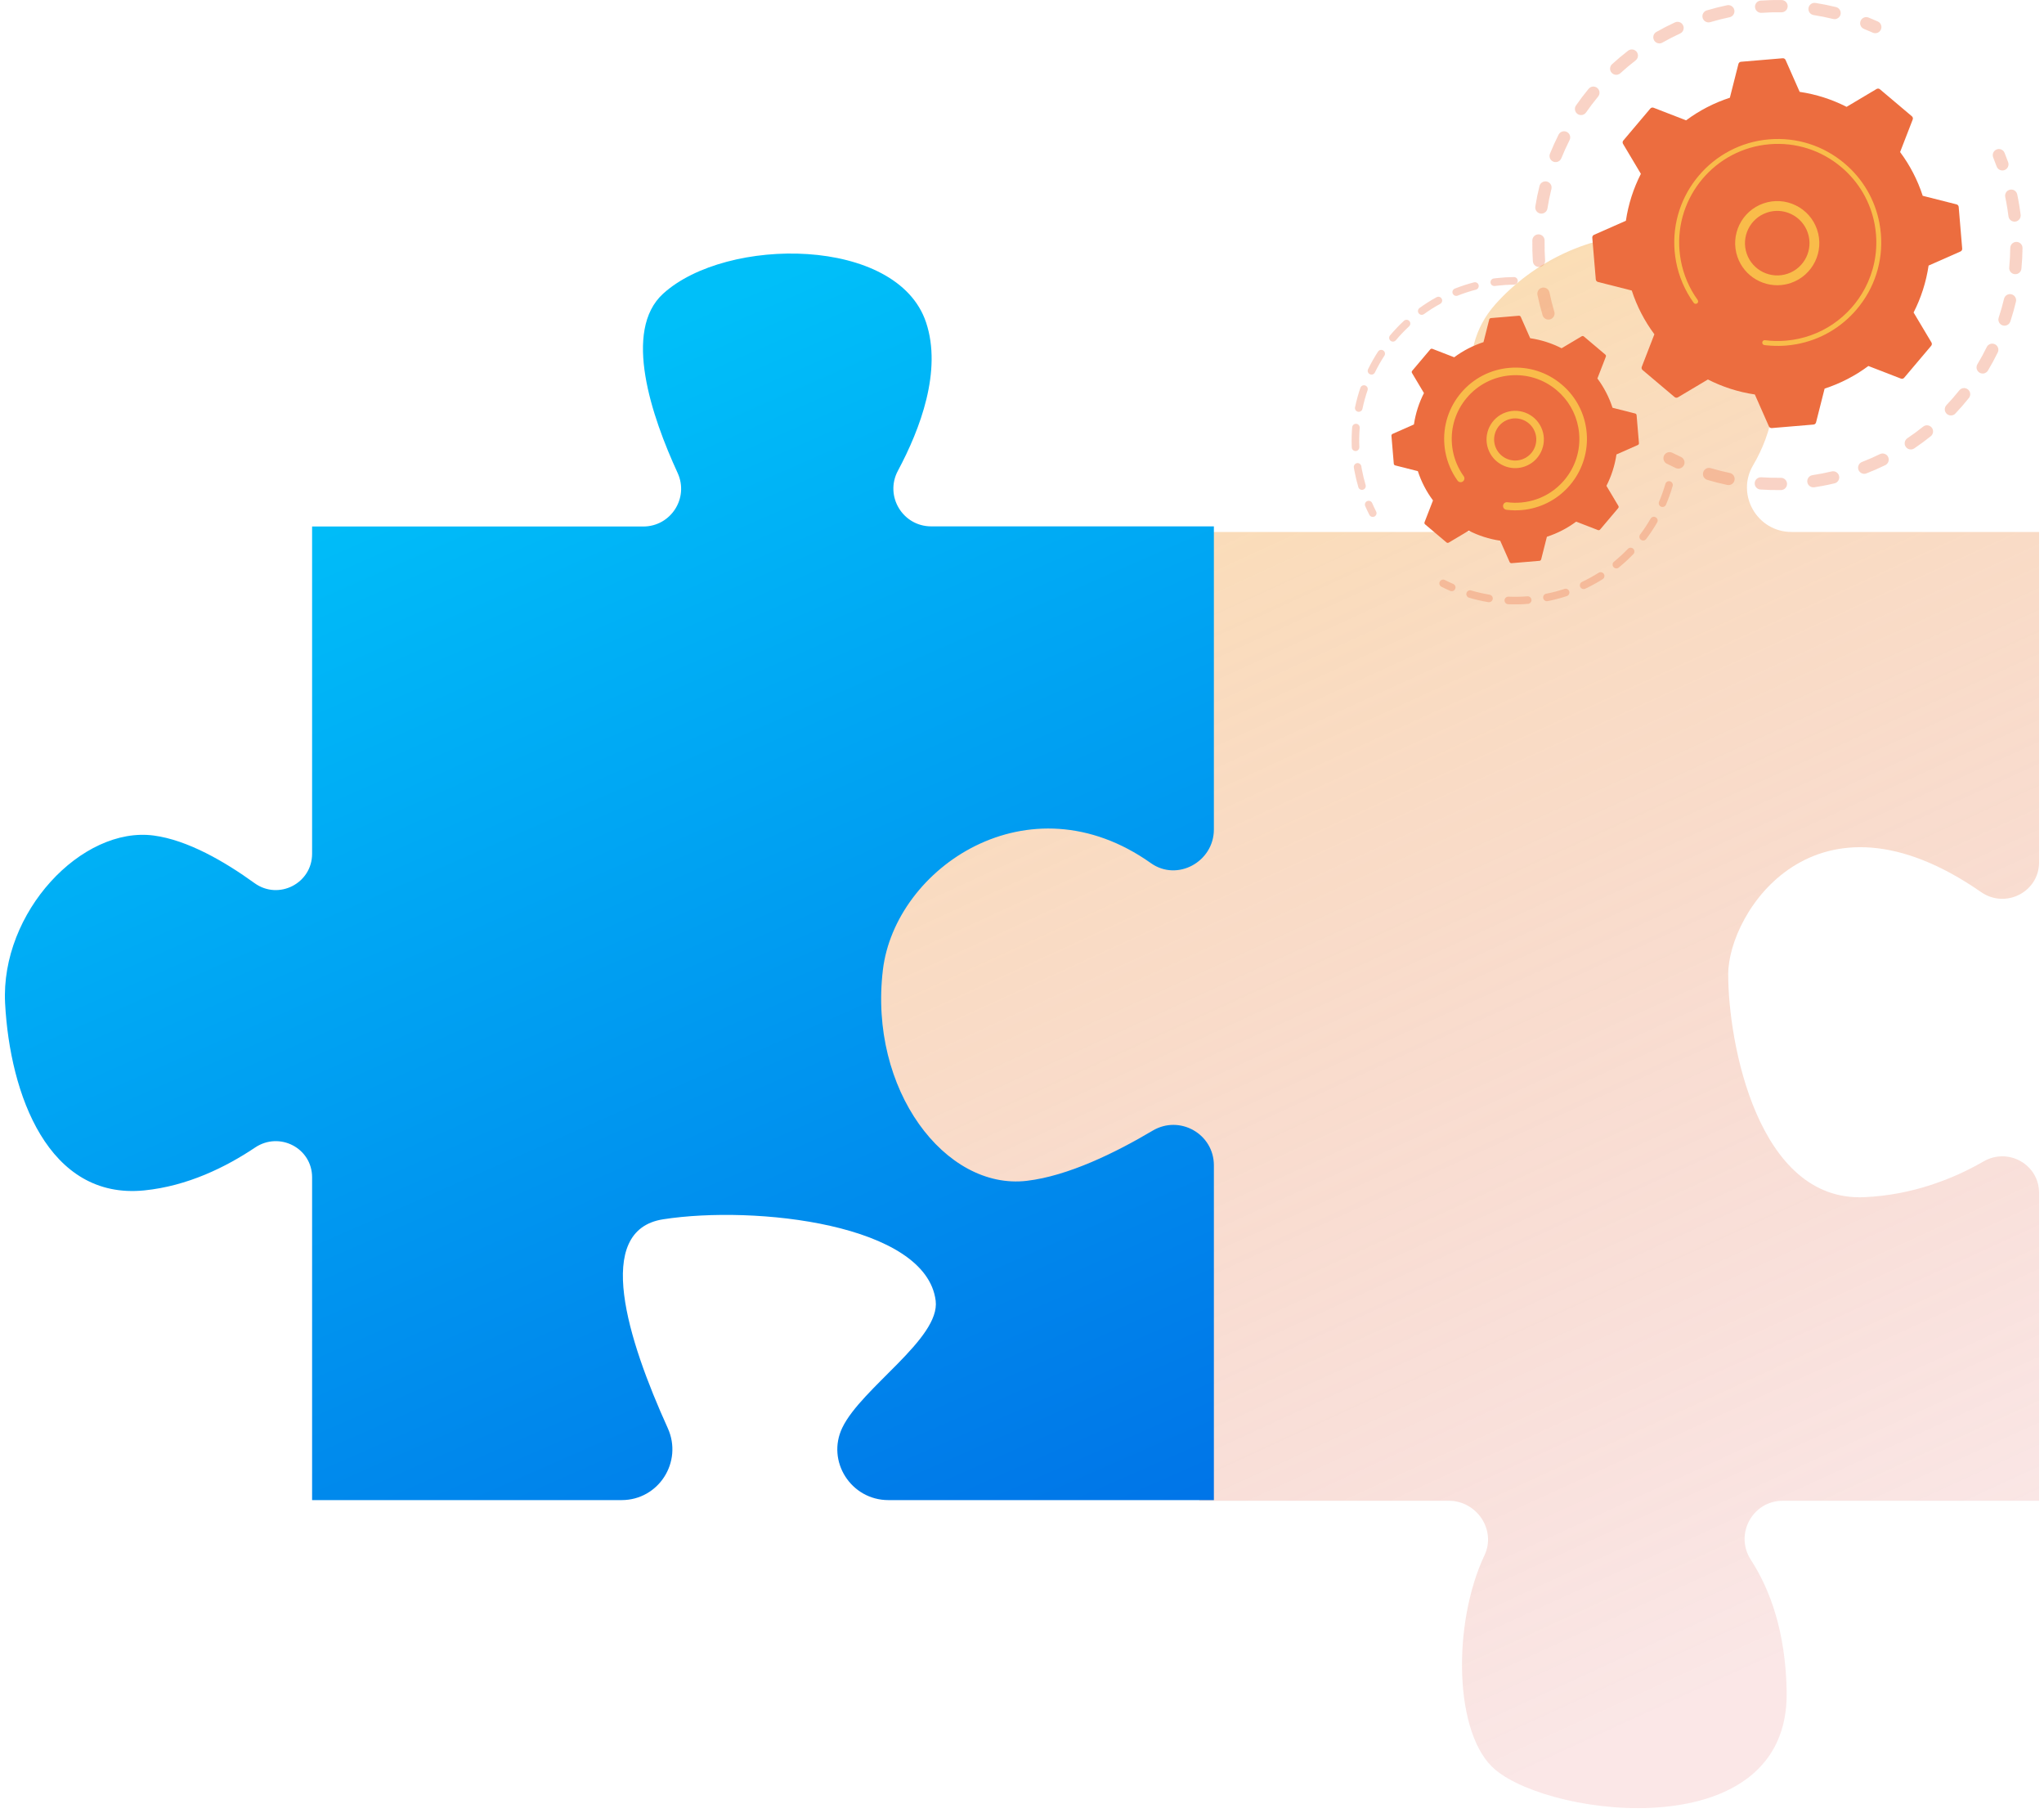
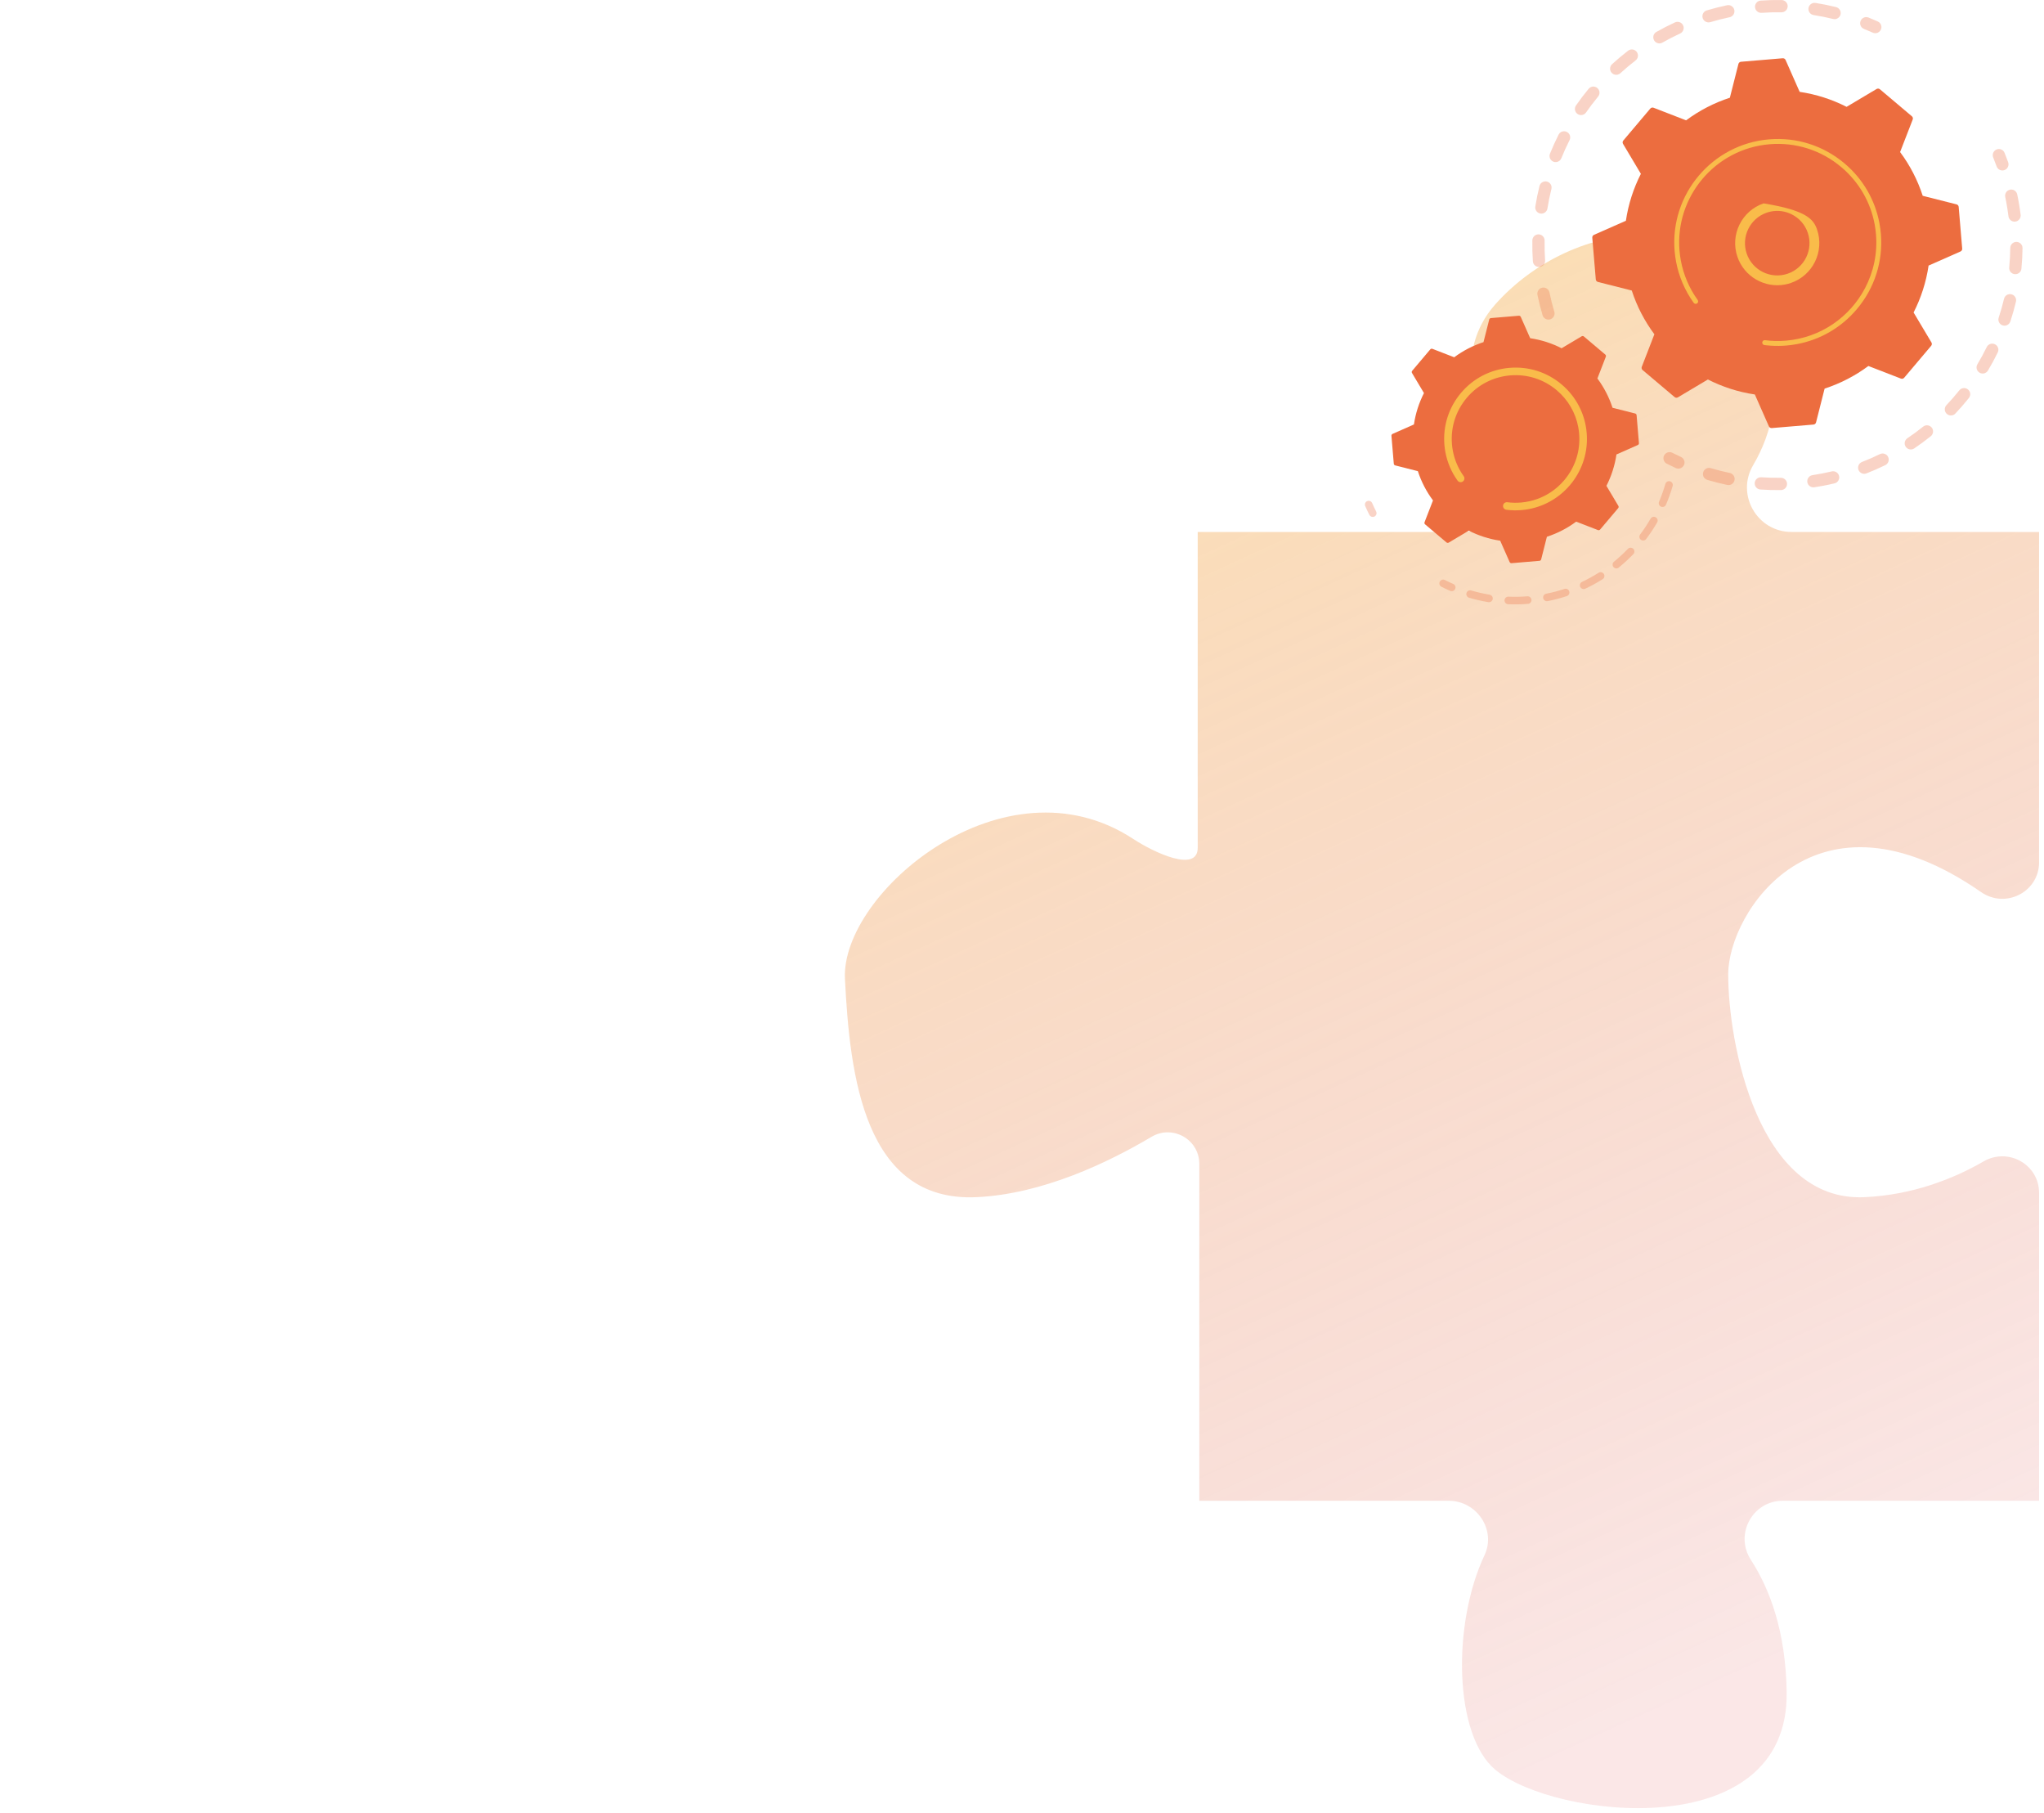
<svg xmlns="http://www.w3.org/2000/svg" width="380" height="337" viewBox="0 0 380 337" fill="none">
  <g clip-path="url(#clip0_574_23377)">
    <path d="M279.02 86.479C273.934 77.548 270.019 65.538 278.013 56.547C292.453 40.312 321.331 36.703 328.55 61.96C331.536 72.409 329.428 80.528 325.927 86.46C322.685 91.953 326.681 98.876 333.062 98.876H379.087V160.256C379.087 165.799 372.858 168.97 368.302 165.811C337.427 144.391 321.327 169.656 321.293 181.028C321.255 193.656 326.745 223.423 346.599 222.521C355.672 222.11 363.238 219.06 368.778 215.87C373.366 213.227 379.087 216.445 379.087 221.737V278.947H331.456C325.801 278.947 322.428 285.19 325.504 289.932C329.039 295.382 331.998 303.283 332.159 314.527C332.569 343.15 288.841 337.98 278.013 328.96C270.278 322.517 269.959 301.857 275.981 289.081C278.206 284.361 274.547 278.947 269.326 278.947H222.963V216.342C222.963 211.778 218.004 208.972 214.078 211.303C206.099 216.042 193.775 221.984 181.45 222.52C160.695 223.423 157.986 199.969 157.084 181.929C156.287 165.996 186.679 140.203 210.668 155.927C214.6 158.503 222.667 162.274 222.667 157.576V98.877H271.867C278.24 98.877 282.171 92.013 279.02 86.479Z" fill="url(#paint0_linear_574_23377)" fill-opacity="0.45" />
-     <path d="M47.425 213.293C42.011 216.924 34.865 220.457 26.811 221.262C8.976 223.045 1.842 203.436 0.949 186.5C0.058 169.565 15.217 153.521 28.594 155.303C34.894 156.143 41.788 160.146 47.318 164.146C51.785 167.377 58.022 164.2 58.022 158.689V97.861H119.589C124.72 97.861 128.121 92.564 125.977 87.906C121.147 77.411 115.72 61.465 123.288 54.582C135.047 43.886 166.817 43.886 172.167 59.93C175.163 68.914 171.093 79.722 166.931 87.495C164.421 92.181 167.808 97.837 173.125 97.837H225.672V154.17C225.672 160.18 218.872 163.913 213.969 160.436C191.238 144.311 166.415 161.32 164.14 180.262C161.464 202.545 175.733 221.262 190.893 219.481C198.592 218.576 207.439 214.223 214.284 210.158C219.311 207.172 225.673 210.757 225.673 216.603V278.825H165.15C158.224 278.825 153.593 271.605 156.594 265.367C160.172 257.933 174.831 248.807 173.951 241.765C172.167 227.504 140.399 223.975 123.288 226.631C110.228 228.657 116.72 249.077 124.142 265.441C126.987 271.714 122.456 278.825 115.566 278.825H58.022V218.834C58.022 213.387 51.95 210.258 47.425 213.293Z" fill="url(#paint1_linear_574_23377)" />
    <g opacity="0.3">
      <path d="M288.078 59.386C287.511 59.492 286.945 59.154 286.777 58.59C286.41 57.356 286.091 56.086 285.828 54.819C285.701 54.202 286.097 53.598 286.713 53.471C286.72 53.469 286.728 53.468 286.735 53.467C287.344 53.353 287.935 53.747 288.061 54.356C288.31 55.561 288.613 56.765 288.963 57.939C289.143 58.543 288.799 59.177 288.195 59.358C288.157 59.37 288.118 59.378 288.078 59.386ZM286.323 49.608C286.28 49.616 286.234 49.621 286.189 49.625C285.561 49.667 285.017 49.192 284.975 48.564C284.888 47.273 284.855 45.967 284.879 44.679C284.889 44.05 285.407 43.551 286.039 43.56C286.669 43.571 287.17 44.091 287.159 44.72C287.137 45.944 287.168 47.185 287.251 48.411C287.29 48.993 286.884 49.502 286.323 49.608ZM286.768 39.686C286.643 39.709 286.512 39.712 286.379 39.692C285.757 39.593 285.332 39.008 285.431 38.387C285.633 37.112 285.894 35.83 286.206 34.577C286.357 33.965 286.976 33.594 287.588 33.744C288.199 33.896 288.573 34.514 288.421 35.126C288.126 36.316 287.878 37.534 287.686 38.744C287.607 39.234 287.228 39.601 286.768 39.686ZM289.42 30.112C289.215 30.15 288.995 30.133 288.785 30.049C288.2 29.813 287.919 29.149 288.153 28.565C288.636 27.367 289.177 26.175 289.759 25.023C290.043 24.461 290.73 24.237 291.292 24.521C291.854 24.805 292.079 25.491 291.794 26.053C291.241 27.147 290.727 28.278 290.268 29.418C290.118 29.792 289.79 30.043 289.42 30.112ZM294.141 21.37C293.851 21.424 293.541 21.367 293.281 21.186C292.764 20.827 292.635 20.116 292.994 19.599C293.73 18.541 294.52 17.499 295.345 16.502C295.746 16.017 296.465 15.949 296.951 16.351C297.436 16.753 297.505 17.471 297.103 17.956C296.319 18.902 295.567 19.893 294.868 20.899C294.691 21.155 294.427 21.316 294.141 21.37ZM300.681 13.889C300.306 13.959 299.905 13.84 299.628 13.538C299.203 13.074 299.236 12.352 299.7 11.927C300.652 11.056 301.654 10.215 302.678 9.427C303.178 9.043 303.894 9.136 304.279 9.636C304.663 10.134 304.57 10.85 304.07 11.234C303.098 11.983 302.146 12.781 301.241 13.61C301.077 13.759 300.882 13.851 300.681 13.889ZM341.273 3.541C341.117 3.569 340.954 3.566 340.791 3.527C339.6 3.233 338.382 2.988 337.168 2.799C336.545 2.701 336.12 2.118 336.218 1.497C336.315 0.874 336.899 0.449 337.522 0.547C338.8 0.747 340.084 1.005 341.336 1.314C341.948 1.464 342.322 2.083 342.171 2.695C342.061 3.141 341.699 3.461 341.273 3.541ZM308.71 8.047C308.244 8.133 307.755 7.924 307.509 7.489C307.197 6.941 307.389 6.245 307.936 5.934C309.059 5.296 310.224 4.699 311.396 4.159C311.969 3.899 312.646 4.146 312.909 4.718C313.172 5.291 312.921 5.968 312.348 6.23C311.234 6.742 310.129 7.309 309.063 7.914C308.951 7.98 308.83 8.024 308.71 8.047ZM331.417 2.266C331.342 2.279 331.267 2.286 331.188 2.286C329.961 2.267 328.718 2.299 327.492 2.385C326.864 2.428 326.32 1.954 326.275 1.326C326.232 0.698 326.706 0.15 327.334 0.111C328.625 0.021 329.933 -0.014 331.223 0.007C331.853 0.016 332.355 0.536 332.346 1.165C332.338 1.715 331.94 2.168 331.417 2.266ZM317.844 4.143C317.278 4.249 316.712 3.913 316.542 3.35C316.361 2.746 316.703 2.111 317.307 1.93C318.544 1.56 319.811 1.238 321.078 0.974C321.086 0.973 321.094 0.97 321.102 0.969C321.71 0.855 322.3 1.248 322.428 1.857C322.556 2.474 322.161 3.078 321.543 3.206C320.341 3.457 319.137 3.763 317.963 4.115C317.924 4.125 317.883 4.136 317.844 4.143Z" fill="#EC6D3F" />
      <path d="M348.845 6.153C348.625 6.193 348.389 6.17 348.168 6.072C347.632 5.831 347.082 5.597 346.532 5.376C345.947 5.142 345.664 4.477 345.9 3.892C346.134 3.308 346.799 3.023 347.384 3.26C347.962 3.492 348.541 3.738 349.105 3.993C349.679 4.251 349.937 4.927 349.678 5.5C349.518 5.854 349.2 6.087 348.845 6.153Z" fill="#EC6D3F" />
    </g>
    <g opacity="0.3">
      <path d="M372.472 31.665C371.93 31.767 371.381 31.463 371.19 30.929C370.992 30.375 370.778 29.816 370.556 29.268C370.319 28.685 370.601 28.02 371.184 27.783C371.771 27.546 372.434 27.828 372.67 28.411C372.904 28.988 373.128 29.577 373.337 30.16C373.55 30.753 373.241 31.405 372.648 31.618C372.59 31.64 372.53 31.654 372.472 31.665Z" fill="#EC6D3F" />
      <path d="M338.86 90.308C338.344 90.404 337.824 90.492 337.301 90.572C336.678 90.667 336.096 90.239 336.001 89.617C335.906 88.994 336.337 88.409 336.957 88.317C338.164 88.133 339.361 87.901 340.528 87.623C341.141 87.478 341.756 87.856 341.902 88.467C342.049 89.081 341.67 89.695 341.057 89.841C340.336 90.014 339.596 90.171 338.86 90.308ZM331.299 91.07C331.237 91.082 331.172 91.089 331.105 91.089C329.833 91.109 328.545 91.076 327.278 90.988C326.65 90.944 326.175 90.4 326.218 89.772C326.261 89.144 326.807 88.668 327.434 88.712C328.637 88.795 329.861 88.826 331.07 88.808C331.7 88.799 332.219 89.301 332.228 89.93C332.238 90.496 331.835 90.97 331.299 91.07ZM346.786 88.05C346.258 88.149 345.716 87.862 345.514 87.343C345.285 86.755 345.576 86.094 346.164 85.866C347.288 85.43 348.407 84.939 349.493 84.407C350.059 84.13 350.743 84.363 351.019 84.929C351.297 85.495 351.062 86.178 350.496 86.455C349.353 87.015 348.174 87.531 346.99 87.991C346.924 88.018 346.855 88.037 346.786 88.05ZM321.56 90.144C321.418 90.171 321.267 90.17 321.117 90.139C319.872 89.879 318.624 89.562 317.405 89.2C316.801 89.02 316.458 88.385 316.639 87.781C316.819 87.177 317.454 86.835 318.058 87.015C319.214 87.36 320.399 87.661 321.581 87.907C322.198 88.035 322.593 88.639 322.464 89.256C322.37 89.722 322.001 90.063 321.56 90.144ZM355.447 83.523C355.014 83.604 354.553 83.428 354.291 83.038C353.939 82.516 354.077 81.808 354.599 81.456C355.599 80.783 356.583 80.059 357.526 79.301C358.017 78.907 358.735 78.984 359.129 79.476C359.523 79.967 359.446 80.684 358.955 81.078C357.962 81.876 356.926 82.639 355.874 83.347C355.741 83.438 355.596 83.494 355.447 83.523ZM362.905 77.204C362.558 77.269 362.186 77.173 361.911 76.912C361.453 76.479 361.433 75.757 361.866 75.3C362.696 74.423 363.499 73.5 364.252 72.558C364.645 72.065 365.363 71.985 365.855 72.379C366.347 72.773 366.428 73.49 366.034 73.981C365.242 74.972 364.397 75.944 363.522 76.867C363.352 77.05 363.134 77.162 362.905 77.204ZM368.808 69.412C368.544 69.461 368.262 69.419 368.014 69.27C367.474 68.948 367.296 68.246 367.62 67.706C368.24 66.668 368.823 65.594 369.352 64.511C369.628 63.945 370.311 63.711 370.878 63.987C371.444 64.263 371.679 64.947 371.402 65.512C370.844 66.652 370.231 67.784 369.58 68.876C369.403 69.168 369.118 69.354 368.808 69.412ZM372.869 60.519C372.686 60.553 372.492 60.543 372.304 60.481C371.706 60.285 371.381 59.641 371.577 59.042C371.955 57.895 372.288 56.718 372.567 55.545C372.713 54.931 373.328 54.554 373.94 54.699C374.554 54.843 374.933 55.459 374.786 56.071C374.493 57.307 374.142 58.545 373.745 59.754C373.608 60.164 373.264 60.446 372.869 60.519ZM374.879 50.948C374.776 50.967 374.669 50.972 374.559 50.962C373.932 50.902 373.472 50.344 373.532 49.718C373.648 48.518 373.713 47.297 373.726 46.09C373.733 45.461 374.252 44.956 374.88 44.962C375.51 44.969 376.015 45.486 376.008 46.116C375.993 47.387 375.925 48.673 375.803 49.934C375.753 50.454 375.365 50.857 374.879 50.948ZM374.735 41.177C374.712 41.181 374.689 41.185 374.665 41.188C374.039 41.265 373.469 40.822 373.392 40.197C373.282 39.314 373.144 38.426 372.98 37.553C372.92 37.238 372.858 36.922 372.793 36.61C372.664 35.992 373.058 35.389 373.676 35.26C374.298 35.117 374.897 35.526 375.026 36.141C375.095 36.47 375.16 36.801 375.222 37.133C375.394 38.051 375.539 38.987 375.656 39.914C375.732 40.516 375.323 41.067 374.735 41.177Z" fill="#EC6D3F" />
      <path d="M312.24 87.087C312.017 87.129 311.78 87.105 311.558 87.003C310.996 86.747 310.428 86.474 309.872 86.192C309.31 85.908 309.085 85.222 309.369 84.66C309.654 84.098 310.34 83.874 310.902 84.158C311.43 84.426 311.969 84.684 312.503 84.928C313.076 85.189 313.329 85.865 313.068 86.439C312.909 86.79 312.592 87.021 312.24 87.087Z" fill="#EC6D3F" />
    </g>
    <path d="M311.322 73.802C311.495 73.949 311.743 73.969 311.94 73.854L317.515 70.535C320.215 71.91 323.154 72.866 326.24 73.321L328.86 79.251C328.952 79.459 329.166 79.585 329.392 79.566L337.149 78.913C337.375 78.894 337.565 78.734 337.622 78.513L339.214 72.23C342.181 71.267 344.918 69.834 347.35 68.027L353.402 70.37C353.615 70.452 353.855 70.39 354.002 70.217L359.026 64.273C359.173 64.1 359.194 63.852 359.078 63.656L355.757 58.084C357.133 55.385 358.089 52.447 358.544 49.363L364.477 46.743C364.686 46.651 364.811 46.438 364.792 46.212L364.14 38.458C364.121 38.232 363.96 38.043 363.739 37.986L357.453 36.394C356.49 33.428 355.057 30.693 353.248 28.262L355.592 22.213C355.675 22 355.612 21.761 355.439 21.613L349.493 16.591C349.319 16.444 349.072 16.425 348.875 16.54L343.3 19.859C340.6 18.484 337.661 17.528 334.575 17.073L331.955 11.143C331.862 10.935 331.649 10.809 331.422 10.828L323.666 11.48C323.439 11.499 323.25 11.661 323.193 11.881L321.6 18.164C318.633 19.127 315.896 20.559 313.463 22.367L307.411 20.024C307.198 19.942 306.957 20.004 306.811 20.177L301.787 26.121C301.641 26.294 301.621 26.541 301.736 26.738L305.056 32.31C303.68 35.009 302.724 37.947 302.269 41.031L296.336 43.651C296.128 43.743 296.002 43.956 296.021 44.182L296.674 51.936C296.693 52.162 296.854 52.351 297.074 52.408L303.361 54C304.323 56.964 305.756 59.701 307.565 62.132L305.223 68.181C305.14 68.394 305.202 68.633 305.376 68.781L311.322 73.802Z" fill="#EC6D3F" />
-     <path d="M331.839 52.886C328.09 53.587 324.283 51.45 323.007 47.74C321.604 43.661 323.783 39.203 327.862 37.801C329.839 37.121 331.961 37.252 333.839 38.169C335.718 39.085 337.126 40.678 337.806 42.653C339.209 46.731 337.03 51.19 332.951 52.592C332.581 52.719 332.21 52.817 331.839 52.886ZM329.315 39.3C329.025 39.355 328.738 39.43 328.455 39.528C325.327 40.602 323.657 44.022 324.733 47.148C325.808 50.275 329.227 51.945 332.357 50.869C335.485 49.794 337.155 46.375 336.079 43.249C335.558 41.734 334.479 40.513 333.038 39.809C331.868 39.238 330.573 39.065 329.315 39.3Z" fill="#F9BC4A" />
+     <path d="M331.839 52.886C328.09 53.587 324.283 51.45 323.007 47.74C321.604 43.661 323.783 39.203 327.862 37.801C335.718 39.085 337.126 40.678 337.806 42.653C339.209 46.731 337.03 51.19 332.951 52.592C332.581 52.719 332.21 52.817 331.839 52.886ZM329.315 39.3C329.025 39.355 328.738 39.43 328.455 39.528C325.327 40.602 323.657 44.022 324.733 47.148C325.808 50.275 329.227 51.945 332.357 50.869C335.485 49.794 337.155 46.375 336.079 43.249C335.558 41.734 334.479 40.513 333.038 39.809C331.868 39.238 330.573 39.065 329.315 39.3Z" fill="#F9BC4A" />
    <path d="M334.072 63.961C333.429 64.081 332.775 64.169 332.113 64.226C331.904 64.243 331.696 64.257 331.487 64.268C330.458 64.321 329.426 64.292 328.408 64.183C328.394 64.181 328.379 64.18 328.366 64.178C328.327 64.174 328.287 64.169 328.248 64.165C328.171 64.157 328.095 64.146 328.018 64.137C327.816 64.111 327.663 63.958 327.628 63.768C327.62 63.722 327.618 63.674 327.624 63.625C327.656 63.374 327.885 63.2 328.134 63.231C329.421 63.398 330.733 63.426 332.036 63.316C338.507 62.773 343.917 58.913 346.734 53.553C348.301 50.571 349.065 47.126 348.763 43.529C348.71 42.898 348.626 42.274 348.511 41.661C347.738 37.53 345.584 33.821 342.329 31.072C338.59 27.914 333.844 26.401 328.966 26.811C318.892 27.658 311.392 36.535 312.239 46.599C312.292 47.218 312.374 47.834 312.488 48.443C312.981 51.079 314.047 53.576 315.615 55.754C315.655 55.811 315.681 55.873 315.693 55.937C315.724 56.105 315.659 56.285 315.512 56.39C315.307 56.536 315.022 56.492 314.875 56.286C313.229 54 312.11 51.377 311.593 48.61C311.474 47.971 311.386 47.325 311.33 46.674C310.442 36.107 318.322 26.789 328.89 25.901C334.011 25.471 338.992 27.06 342.918 30.375C346.336 33.261 348.596 37.155 349.407 41.492C349.528 42.136 349.616 42.791 349.673 43.453C350.103 48.572 348.514 53.552 345.197 57.474C342.31 60.889 338.413 63.15 334.072 63.961Z" fill="#F9BC4A" />
    <g opacity="0.3">
      <path d="M255.335 96.074C255.036 96.13 254.723 95.986 254.578 95.701C254.307 95.168 254.049 94.619 253.809 94.071C253.653 93.715 253.817 93.3 254.175 93.144C254.531 92.987 254.947 93.152 255.102 93.509C255.33 94.032 255.576 94.554 255.835 95.063C256.011 95.41 255.873 95.833 255.526 96.011C255.464 96.042 255.4 96.062 255.335 96.074Z" fill="#EC6D3F" />
-       <path d="M253.334 91.04C252.983 91.105 252.632 90.897 252.529 90.548C252.238 89.56 251.995 88.546 251.805 87.535C251.766 87.322 251.728 87.108 251.691 86.893C251.628 86.509 251.911 86.157 252.272 86.082C252.657 86.019 253.018 86.279 253.082 86.662C253.116 86.867 253.151 87.072 253.19 87.275C253.37 88.24 253.603 89.206 253.881 90.148C253.991 90.522 253.778 90.913 253.404 91.023C253.38 91.03 253.357 91.036 253.334 91.04ZM252.141 83.825C252.108 83.831 252.074 83.835 252.041 83.837C251.652 83.853 251.323 83.551 251.307 83.163C251.254 81.916 251.278 80.654 251.38 79.415C251.411 79.026 251.754 78.739 252.139 78.77C252.528 78.802 252.817 79.141 252.784 79.53C252.688 80.713 252.665 81.916 252.715 83.105C252.73 83.458 252.481 83.762 252.141 83.825ZM252.735 76.537C252.647 76.553 252.555 76.553 252.462 76.534C252.081 76.454 251.836 76.081 251.916 75.701C252.171 74.481 252.505 73.263 252.909 72.082C253.035 71.714 253.434 71.518 253.804 71.644C254.172 71.77 254.368 72.17 254.243 72.539C253.857 73.665 253.538 74.825 253.296 75.987C253.235 76.276 253.008 76.486 252.735 76.537ZM255.104 69.618C254.96 69.645 254.807 69.627 254.666 69.558C254.317 69.388 254.171 68.965 254.341 68.616C254.888 67.494 255.51 66.396 256.189 65.353C256.401 65.026 256.837 64.936 257.164 65.147C257.49 65.359 257.582 65.795 257.369 66.121C256.722 67.116 256.129 68.164 255.608 69.233C255.507 69.442 255.316 69.578 255.104 69.618ZM259.091 63.486C258.89 63.524 258.675 63.474 258.507 63.333C258.209 63.083 258.171 62.639 258.422 62.341C259.225 61.387 260.094 60.473 261.005 59.626C261.29 59.36 261.737 59.377 262.001 59.661C262.266 59.946 262.25 60.392 261.966 60.656C261.096 61.465 260.266 62.337 259.501 63.246C259.391 63.376 259.246 63.458 259.091 63.486ZM264.446 58.509C264.186 58.558 263.91 58.458 263.745 58.229C263.517 57.913 263.588 57.474 263.903 57.246C264.914 56.515 265.981 55.841 267.071 55.243C267.413 55.056 267.84 55.181 268.028 55.522C268.215 55.863 268.091 56.29 267.749 56.477C266.708 57.048 265.692 57.69 264.729 58.387C264.641 58.451 264.545 58.49 264.446 58.509ZM270.854 54.991C270.529 55.052 270.198 54.877 270.07 54.559C269.927 54.198 270.104 53.788 270.466 53.644C271.621 53.185 272.821 52.794 274.03 52.479C274.409 52.387 274.792 52.607 274.89 52.984C274.987 53.36 274.763 53.744 274.386 53.843C273.231 54.142 272.088 54.517 270.986 54.955C270.942 54.971 270.898 54.983 270.854 54.991ZM281.591 52.894C281.551 52.903 281.509 52.907 281.467 52.907C280.439 52.916 279.395 52.981 278.362 53.102C278.205 53.119 278.052 53.138 277.899 53.158C277.513 53.21 277.158 52.939 277.107 52.553C277.054 52.167 277.326 51.801 277.712 51.761C277.876 51.74 278.039 51.719 278.202 51.7C279.282 51.575 280.377 51.506 281.455 51.496C281.844 51.492 282.162 51.805 282.166 52.193C282.169 52.542 281.921 52.832 281.591 52.894Z" fill="#EC6D3F" />
    </g>
    <g opacity="0.3">
      <path d="M287.714 111.738C287.337 111.808 286.971 111.562 286.894 111.184C286.818 110.802 287.064 110.432 287.446 110.356C288.595 110.126 289.739 109.824 290.848 109.458C291.216 109.341 291.616 109.537 291.738 109.906C291.86 110.276 291.659 110.674 291.29 110.796C290.128 111.179 288.928 111.495 287.724 111.736C287.72 111.736 287.717 111.736 287.714 111.738ZM284.143 112.232C284.118 112.236 284.093 112.24 284.068 112.241C282.845 112.337 281.603 112.359 280.379 112.308C279.99 112.291 279.688 111.962 279.704 111.574C279.721 111.184 280.051 110.884 280.438 110.9C281.607 110.95 282.792 110.928 283.958 110.838C284.345 110.806 284.685 111.097 284.715 111.485C284.743 111.847 284.493 112.167 284.143 112.232ZM294.545 109.481C294.238 109.538 293.919 109.385 293.779 109.09C293.612 108.74 293.762 108.32 294.114 108.153C295.173 107.651 296.212 107.083 297.199 106.459C297.53 106.252 297.963 106.349 298.172 106.679C298.379 107.008 298.281 107.443 297.952 107.651C296.918 108.305 295.829 108.902 294.718 109.427C294.661 109.452 294.603 109.47 294.545 109.481ZM276.951 111.923C276.873 111.938 276.79 111.939 276.706 111.926C275.496 111.724 274.285 111.447 273.108 111.099C272.734 110.989 272.522 110.597 272.631 110.223C272.742 109.851 273.134 109.638 273.506 109.748C274.627 110.08 275.781 110.344 276.936 110.536C277.32 110.599 277.58 110.962 277.516 111.347C277.467 111.646 277.234 111.87 276.951 111.923ZM300.628 105.641C300.383 105.687 300.12 105.601 299.952 105.395C299.706 105.093 299.751 104.649 300.053 104.404C300.958 103.665 301.828 102.864 302.638 102.019C302.907 101.738 303.354 101.729 303.634 101.999C303.915 102.268 303.924 102.715 303.655 102.995C302.806 103.879 301.893 104.721 300.944 105.495C300.849 105.572 300.739 105.621 300.628 105.641ZM305.612 100.456C305.423 100.491 305.223 100.45 305.059 100.327C304.748 100.093 304.685 99.652 304.918 99.34C305.622 98.404 306.275 97.416 306.86 96.406C307.055 96.069 307.486 95.954 307.823 96.149C308.16 96.344 308.275 96.774 308.08 97.11C307.468 98.17 306.783 99.205 306.046 100.186C305.935 100.333 305.778 100.425 305.612 100.456ZM309.208 94.225C309.077 94.25 308.936 94.237 308.803 94.181C308.445 94.029 308.278 93.615 308.431 93.256C308.89 92.179 309.288 91.063 309.61 89.941C309.719 89.569 310.109 89.353 310.483 89.459C310.856 89.568 311.072 89.958 310.965 90.331C310.625 91.507 310.209 92.677 309.728 93.807C309.632 94.034 309.432 94.183 309.208 94.225Z" fill="#EC6D3F" />
      <path d="M270.018 109.874C269.884 109.898 269.741 109.886 269.607 109.828C269.055 109.588 268.506 109.33 267.977 109.062C267.63 108.886 267.491 108.462 267.667 108.114C267.843 107.769 268.267 107.63 268.615 107.804C269.118 108.06 269.643 108.305 270.169 108.535C270.527 108.691 270.689 109.105 270.535 109.462C270.437 109.684 270.24 109.832 270.018 109.874Z" fill="#EC6D3F" />
    </g>
    <path d="M268.919 100.823C269.036 100.921 269.201 100.935 269.332 100.856L273.063 98.635C274.87 99.556 276.836 100.195 278.901 100.499L280.655 104.466C280.716 104.606 280.859 104.691 281.011 104.678L286.202 104.242C286.353 104.229 286.481 104.121 286.517 103.974L287.583 99.769C289.568 99.125 291.4 98.167 293.028 96.958L297.077 98.526C297.219 98.581 297.381 98.539 297.478 98.423L300.839 94.446C300.938 94.329 300.952 94.164 300.873 94.033L298.651 90.304C299.572 88.498 300.211 86.533 300.516 84.469L304.485 82.716C304.624 82.655 304.71 82.512 304.696 82.36L304.26 77.172C304.248 77.02 304.139 76.893 303.992 76.856L299.786 75.791C299.141 73.807 298.182 71.975 296.973 70.349L298.541 66.301C298.597 66.159 298.555 65.998 298.438 65.901L294.46 62.541C294.343 62.442 294.178 62.429 294.047 62.507L290.316 64.728C288.509 63.808 286.543 63.169 284.478 62.865L282.724 58.897C282.663 58.758 282.52 58.674 282.368 58.686L277.177 59.122C277.026 59.134 276.898 59.242 276.862 59.39L275.796 63.594C273.811 64.239 271.979 65.197 270.351 66.406L266.302 64.838C266.16 64.783 265.998 64.825 265.901 64.941L262.54 68.918C262.442 69.034 262.427 69.199 262.506 69.331L264.728 73.06C263.807 74.865 263.168 76.831 262.863 78.895L258.894 80.648C258.755 80.709 258.671 80.852 258.683 81.004L259.119 86.192C259.131 86.344 259.24 86.471 259.387 86.507L263.593 87.573C264.238 89.557 265.197 91.388 266.406 93.015L264.838 97.062C264.782 97.204 264.824 97.366 264.941 97.463L268.919 100.823Z" fill="#EC6D3F" />
-     <path d="M282.659 86.922C281.542 87.13 280.392 86.977 279.352 86.47C278.072 85.846 277.114 84.76 276.651 83.415C275.694 80.637 277.179 77.601 279.958 76.645C282.742 75.694 285.775 77.173 286.731 79.951C287.194 81.296 287.105 82.742 286.481 84.02C285.856 85.299 284.77 86.257 283.424 86.72C283.171 86.805 282.916 86.873 282.659 86.922ZM280.972 77.828C280.785 77.864 280.599 77.912 280.415 77.975C278.372 78.677 277.28 80.912 277.983 82.954C278.323 83.944 279.029 84.742 279.97 85.201C280.911 85.66 281.974 85.725 282.965 85.387C283.955 85.047 284.754 84.34 285.213 83.401C285.672 82.46 285.739 81.396 285.397 80.407C284.759 78.549 282.851 77.478 280.972 77.828Z" fill="#F9BC4A" />
    <path d="M284.204 94.631C283.766 94.714 283.32 94.773 282.866 94.811C281.966 94.887 281.057 94.872 280.162 94.764C280.121 94.758 280.082 94.753 280.042 94.749C279.731 94.71 279.494 94.473 279.439 94.18C279.425 94.11 279.423 94.036 279.434 93.96C279.484 93.574 279.837 93.303 280.223 93.352C281.057 93.46 281.908 93.478 282.749 93.407C282.795 93.403 282.841 93.399 282.887 93.395C284.876 93.209 286.745 92.533 288.36 91.448C289.238 90.859 290.041 90.147 290.748 89.325C290.753 89.318 290.759 89.312 290.765 89.305C290.783 89.285 290.801 89.264 290.818 89.244C292.863 86.824 293.844 83.754 293.578 80.597C293.544 80.189 293.489 79.785 293.414 79.389C292.913 76.714 291.52 74.313 289.413 72.533C286.991 70.489 283.92 69.509 280.762 69.774C277.607 70.041 274.739 71.519 272.694 73.938C270.649 76.358 269.668 79.428 269.934 82.584C269.968 82.987 270.022 83.384 270.095 83.778C270.415 85.485 271.104 87.101 272.119 88.512C272.182 88.598 272.222 88.694 272.24 88.793C272.289 89.053 272.189 89.329 271.96 89.494C271.643 89.72 271.204 89.65 270.977 89.333C269.84 87.756 269.069 85.947 268.711 84.038C268.628 83.597 268.567 83.152 268.53 82.702C268.233 79.171 269.33 75.735 271.617 73.028C273.906 70.321 277.108 68.666 280.644 68.371C284.177 68.073 287.614 69.169 290.323 71.457C292.68 73.448 294.24 76.133 294.8 79.126C294.882 79.57 294.945 80.022 294.982 80.478C295.557 87.317 290.811 93.395 284.204 94.631Z" fill="#F9BC4A" />
  </g>
  <defs>
    <linearGradient id="paint0_linear_574_23377" x1="190.689" y1="43.687" x2="315.023" y2="314.53" gradientUnits="userSpaceOnUse">
      <stop stop-color="#F9BD49" />
      <stop offset="1" stop-color="#DB4D48" stop-opacity="0.3" />
    </linearGradient>
    <linearGradient id="paint1_linear_574_23377" x1="208.824" y1="308.147" x2="101.527" y2="63.844" gradientUnits="userSpaceOnUse">
      <stop stop-color="#006EE6" />
      <stop offset="0.979" stop-color="#00BFF9" />
    </linearGradient>
    <clipPath id="clip0_574_23377">
      <rect width="380" height="337" fill="white" />
    </clipPath>
  </defs>
</svg>